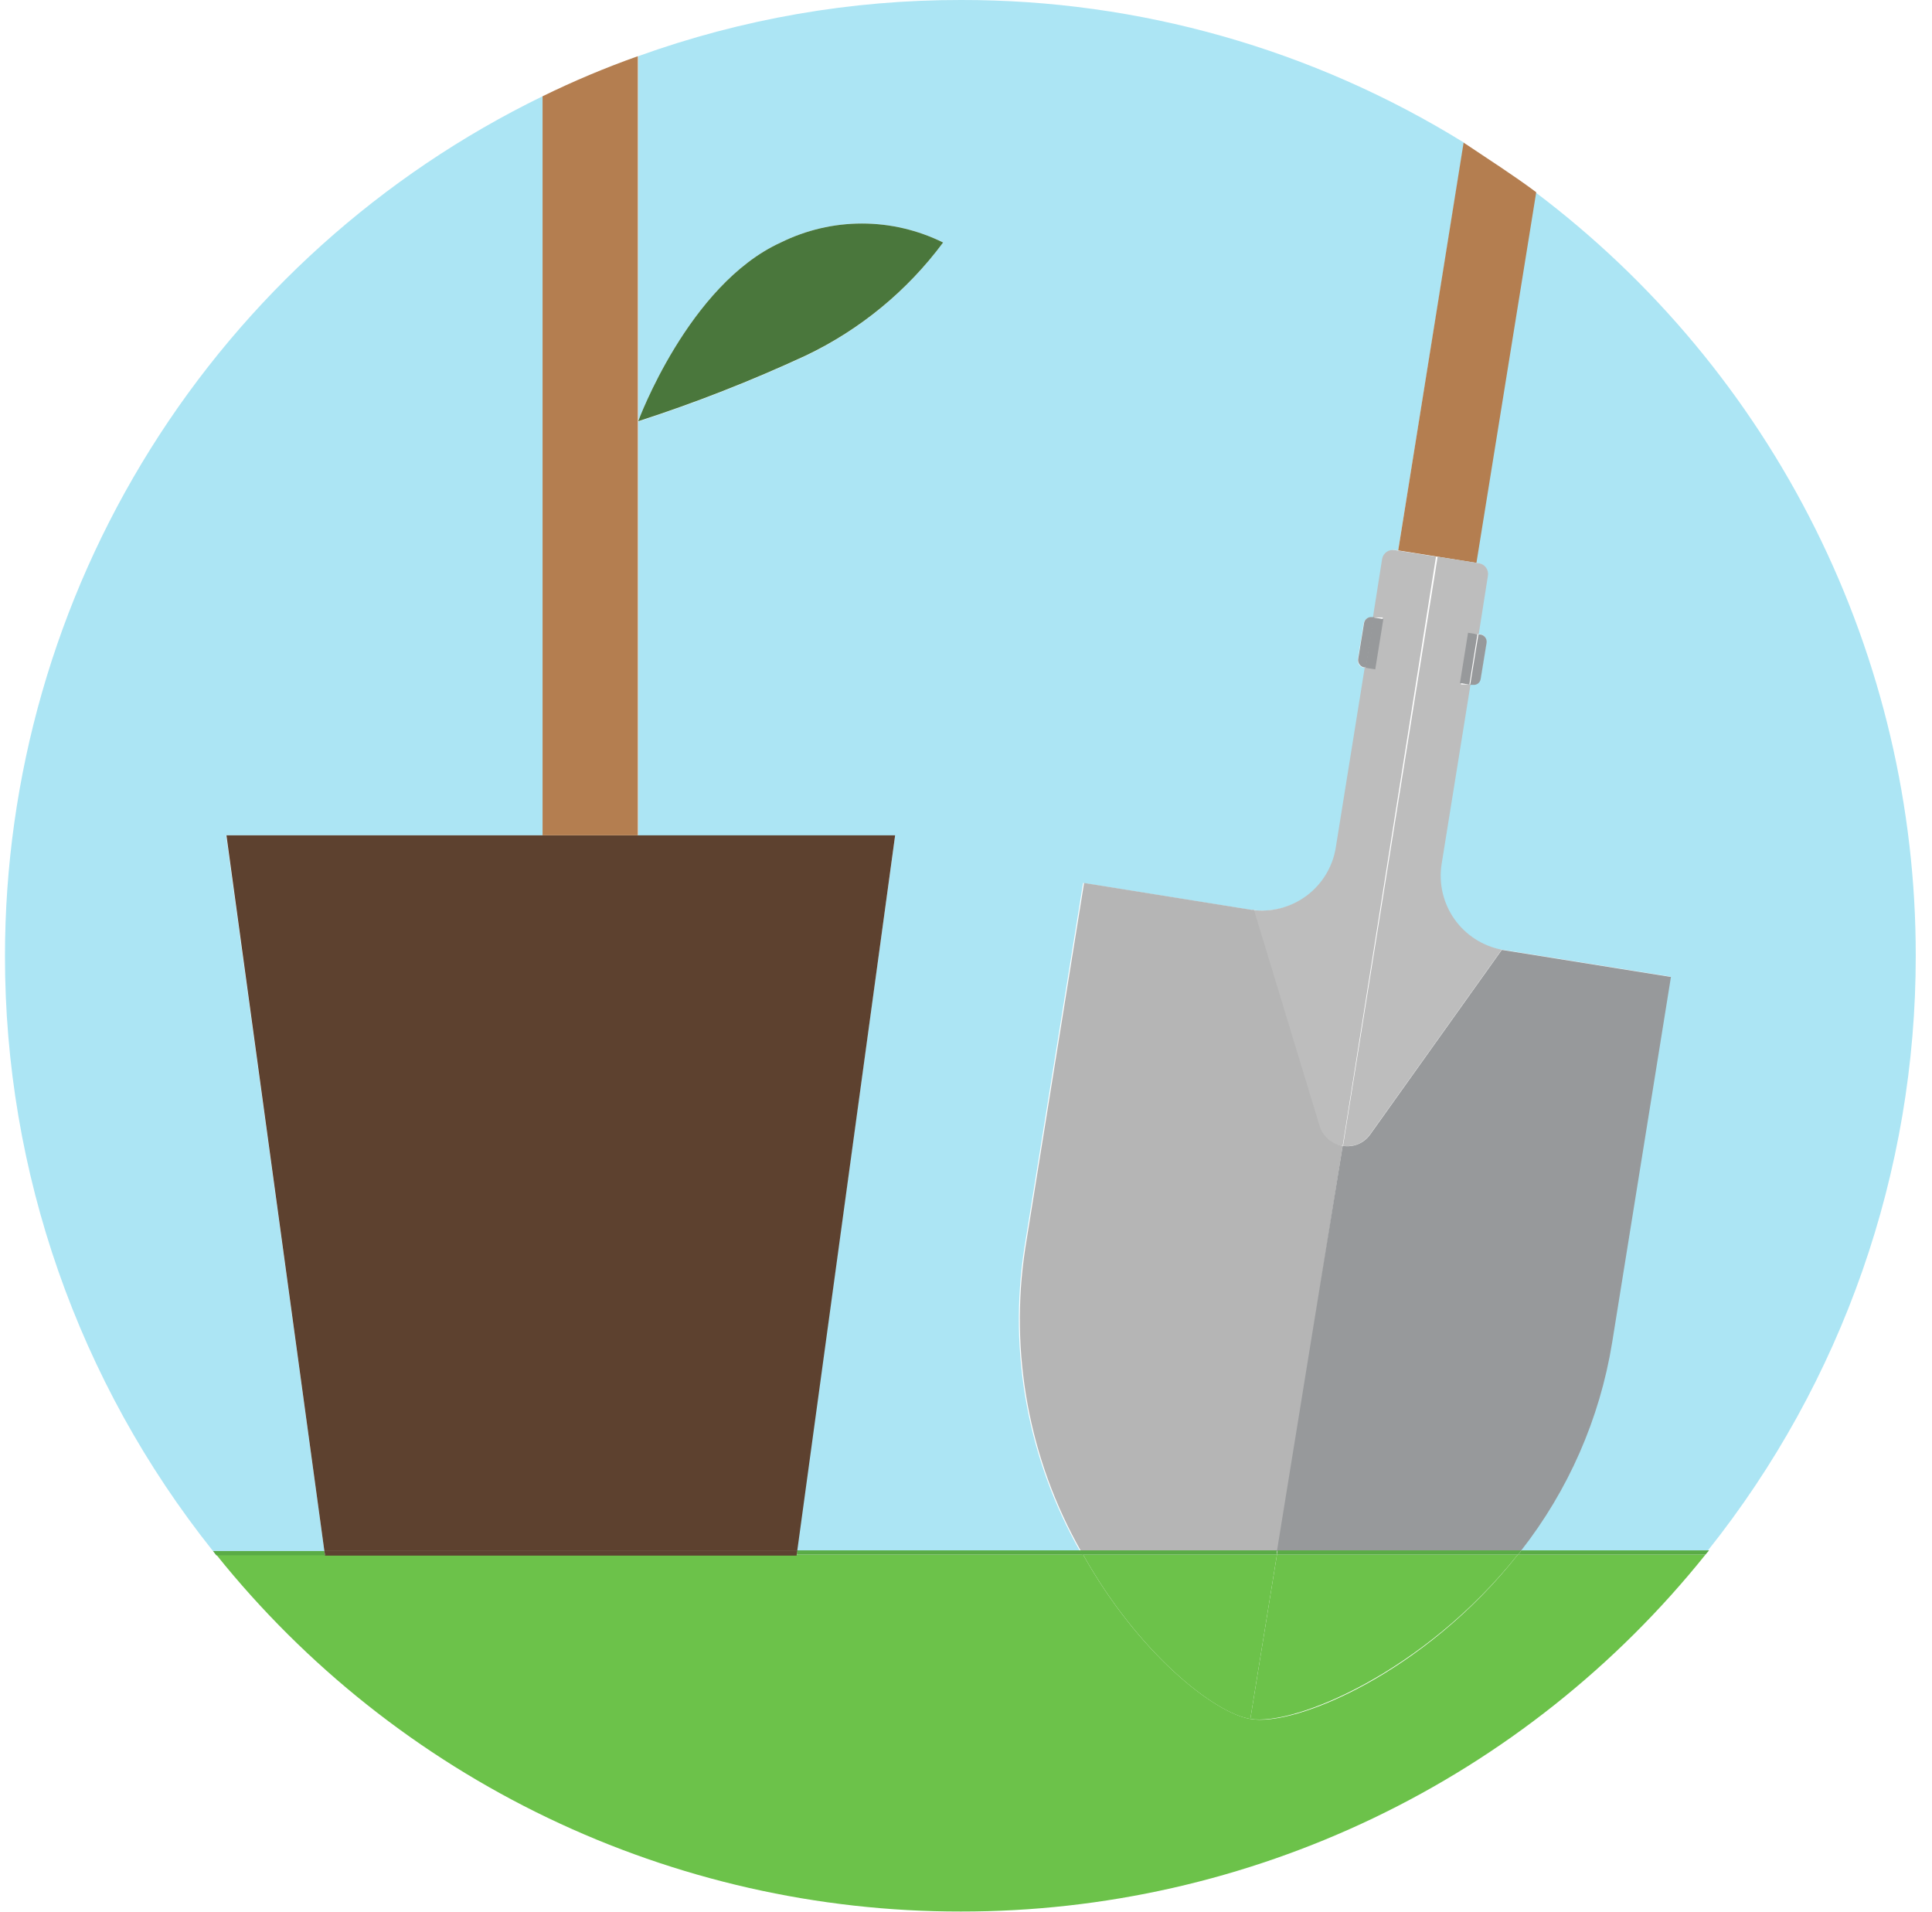
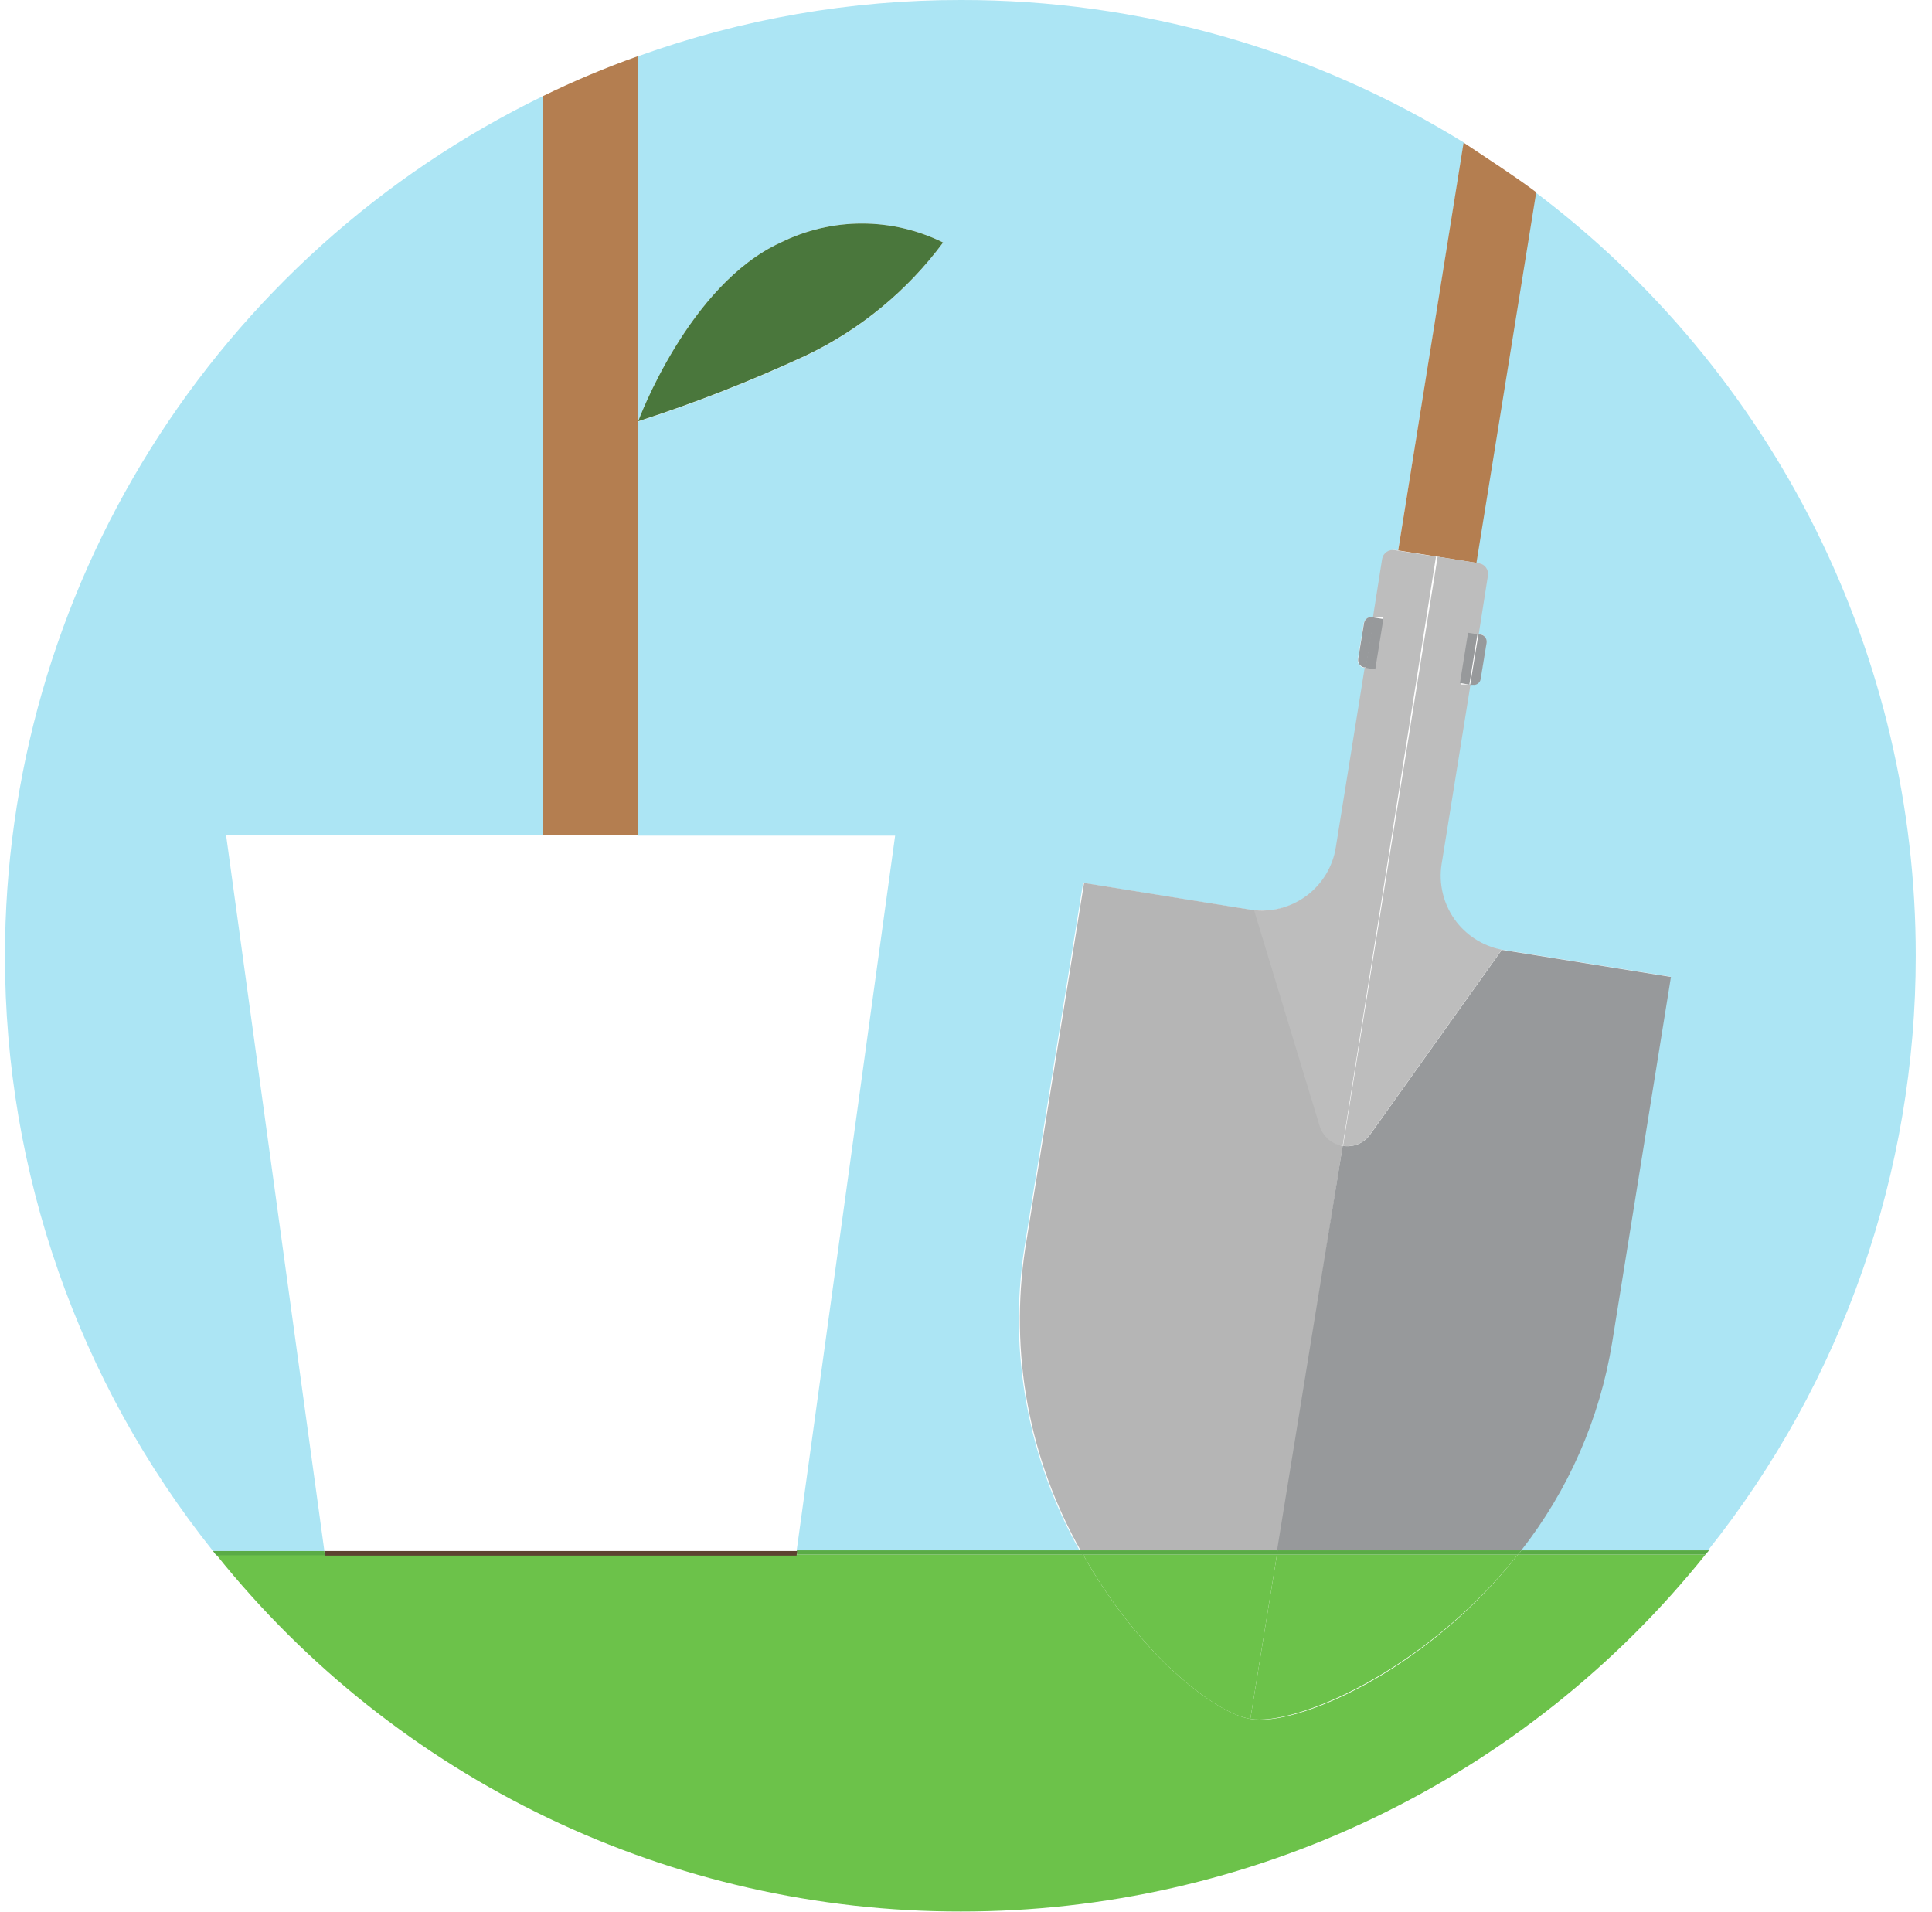
<svg xmlns="http://www.w3.org/2000/svg" width="97" height="96" viewBox="0 0 97 96" fill="none">
  <g clip-path="url(#clip0)">
    <path d="M70.2 27.634L73.5 7.16C65.918 2.468 57.175 -0.012 48.258 5.80882e-05C42.73 -0.009 37.242 0.946 32.041 2.821V21.15C32.041 21.15 34.565 14.287 39.201 12.175C40.468 11.549 41.862 11.222 43.276 11.222C44.69 11.222 46.084 11.549 47.351 12.175C45.552 14.608 43.184 16.562 40.455 17.867C37.719 19.135 34.91 20.237 32.041 21.167V41.954H44.942L39.993 77.886H54.23C51.612 73.275 50.623 67.916 51.426 62.675L54.379 44.329L62.809 45.682H62.908C63.88 45.81 64.863 45.555 65.648 44.969C66.434 44.384 66.96 43.515 67.115 42.548L68.567 33.523H68.468C68.376 33.504 68.295 33.45 68.24 33.374C68.185 33.298 68.161 33.204 68.171 33.111L68.468 31.296C68.484 31.203 68.536 31.119 68.614 31.063C68.691 31.008 68.786 30.985 68.88 30.999H68.979L69.441 28.063C69.466 27.921 69.545 27.794 69.663 27.71C69.78 27.627 69.926 27.593 70.068 27.617L72.147 27.947L74.226 28.277C74.368 28.301 74.494 28.381 74.578 28.498C74.661 28.616 74.695 28.762 74.671 28.904L74.209 31.841H74.325C74.418 31.857 74.502 31.909 74.557 31.986C74.613 32.063 74.636 32.159 74.621 32.253L74.325 34.068C74.319 34.114 74.303 34.157 74.28 34.197C74.257 34.237 74.226 34.272 74.189 34.299C74.152 34.327 74.11 34.347 74.065 34.358C74.021 34.37 73.974 34.372 73.929 34.365H73.747L72.295 43.389C72.145 44.356 72.376 45.343 72.939 46.143C73.502 46.943 74.354 47.493 75.314 47.678H75.413L83.86 49.031L80.907 67.393C80.286 71.211 78.708 74.809 76.321 77.853H85.741C92.511 69.367 96.193 58.831 96.184 47.975C96.189 40.539 94.463 33.205 91.145 26.55C87.826 19.896 83.005 14.105 77.063 9.635L74.061 28.244L70.2 27.634Z" fill="#ACE5F4" />
    <path d="M11.353 41.937H27.24V4.834C19.148 8.774 12.327 14.91 7.554 22.541C2.782 30.172 0.251 38.991 0.25 47.992C0.241 58.847 3.923 69.383 10.693 77.869H16.286L11.353 41.937Z" fill="#ACE5F4" />
    <path d="M70.2 27.634L74.127 28.26L77.129 9.651C75.958 8.777 74.737 8.001 73.483 7.16L70.2 27.634Z" fill="#B47E50" />
    <path d="M67.412 57.527L72.097 27.947L70.019 27.617C69.876 27.593 69.731 27.627 69.613 27.71C69.496 27.794 69.416 27.921 69.392 28.063L68.93 30.999H69.425L69.012 33.523H68.517L67.066 42.548C66.911 43.515 66.385 44.384 65.599 44.969C64.813 45.555 63.83 45.81 62.859 45.682L66.158 56.538C66.246 56.808 66.412 57.047 66.635 57.223C66.858 57.399 67.129 57.505 67.412 57.527Z" fill="#BDBDBD" />
    <path d="M67.412 57.527C67.146 57.487 66.897 57.373 66.693 57.198C66.489 57.023 66.338 56.794 66.257 56.538L62.958 45.682H62.859L54.428 44.329L51.475 62.675C50.673 67.916 51.661 73.275 54.28 77.885H64.178L67.412 57.527Z" fill="#B5B5B5" />
    <path d="M68.798 56.933L75.397 47.678C74.436 47.493 73.585 46.943 73.022 46.143C72.459 45.343 72.228 44.356 72.378 43.389L73.83 34.365H73.351L73.764 31.84H74.242L74.704 28.904C74.728 28.762 74.694 28.616 74.611 28.498C74.527 28.381 74.401 28.301 74.259 28.277L72.18 27.947L67.429 57.527C67.69 57.567 67.957 57.533 68.199 57.428C68.441 57.323 68.649 57.151 68.798 56.933Z" fill="#BDBDBD" />
    <path d="M67.412 57.527L64.112 77.869H76.354C78.741 74.826 80.319 71.227 80.94 67.41L83.893 49.048L75.446 47.695H75.397L68.798 56.95C68.645 57.168 68.434 57.338 68.189 57.44C67.943 57.542 67.674 57.572 67.412 57.527Z" fill="#97999B" />
    <path d="M73.945 34.381C73.991 34.388 74.037 34.386 74.082 34.375C74.127 34.364 74.169 34.344 74.206 34.316C74.242 34.288 74.273 34.254 74.297 34.214C74.32 34.174 74.335 34.13 74.341 34.084L74.638 32.27C74.652 32.176 74.629 32.08 74.574 32.003C74.518 31.925 74.435 31.873 74.341 31.857H74.226L73.813 34.381H73.945Z" fill="#97999B" />
    <path d="M73.706 31.768L73.3 34.293L73.772 34.369L74.178 31.844L73.706 31.768Z" fill="#97999B" />
    <path d="M68.897 30.983C68.803 30.968 68.707 30.991 68.63 31.047C68.553 31.102 68.501 31.186 68.484 31.28L68.188 33.094C68.177 33.188 68.202 33.282 68.257 33.358C68.311 33.434 68.393 33.487 68.484 33.507H68.583L68.996 30.983H68.897Z" fill="#97999B" />
    <path d="M68.965 31.002L68.559 33.526L69.047 33.605L69.454 31.08L68.965 31.002Z" fill="#97999B" />
    <path d="M62.776 86.299C60.962 86.002 57.151 83 54.379 78.05H10.858C15.347 83.649 21.037 88.167 27.509 91.268C33.98 94.369 41.066 95.975 48.242 95.967C55.418 95.975 62.504 94.369 68.975 91.268C75.446 88.167 81.137 83.649 85.626 78.05H76.205C71.553 83.957 65.036 86.712 62.776 86.299Z" fill="#6CC24A" />
    <path d="M76.205 78.05H85.626L85.807 77.836H76.387C76.335 77.915 76.274 77.987 76.205 78.05Z" fill="#5AAB46" />
    <path d="M16.286 77.869H10.693L10.858 78.084H16.302L16.286 77.869Z" fill="#5AAB46" />
    <path d="M54.379 78.05L54.247 77.836H40.009V78.05H54.379Z" fill="#5AAB46" />
    <path d="M54.379 78.05C57.151 83 60.978 86.019 62.776 86.299L64.112 78.05H54.379Z" fill="#6CC24A" />
    <path d="M64.112 78.05V77.836H54.214L54.346 78.05H64.112Z" fill="#5AAB46" />
    <path d="M62.776 86.299C65.036 86.662 71.553 83.907 76.205 78.05H64.112L62.776 86.299Z" fill="#6CC24A" />
    <path d="M64.112 78.05H76.205C76.274 77.987 76.335 77.915 76.387 77.836H64.145L64.112 78.05Z" fill="#5AAB46" />
-     <path d="M11.369 41.937L16.286 77.869H40.026L44.942 41.937H32.025H27.24H11.369Z" fill="#5D412F" />
    <path d="M16.319 78.1H39.993L40.026 77.869H16.286L16.319 78.1Z" fill="#5C4230" />
    <path d="M32.025 41.937V2.821C30.392 3.4 28.795 4.072 27.24 4.834V41.937H32.025Z" fill="#B47E50" />
    <path d="M47.351 12.175C46.084 11.549 44.69 11.222 43.276 11.222C41.862 11.222 40.468 11.549 39.201 12.175C34.565 14.287 32.041 21.15 32.041 21.15C34.91 20.221 37.719 19.119 40.455 17.851C43.183 16.551 45.55 14.602 47.351 12.175Z" fill="#4A773C" />
  </g>
  <defs>
    <clipPath id="clip0">
      <rect width="96" height="96" fill="white" transform="translate(0.25)" />
    </clipPath>
  </defs>
</svg>